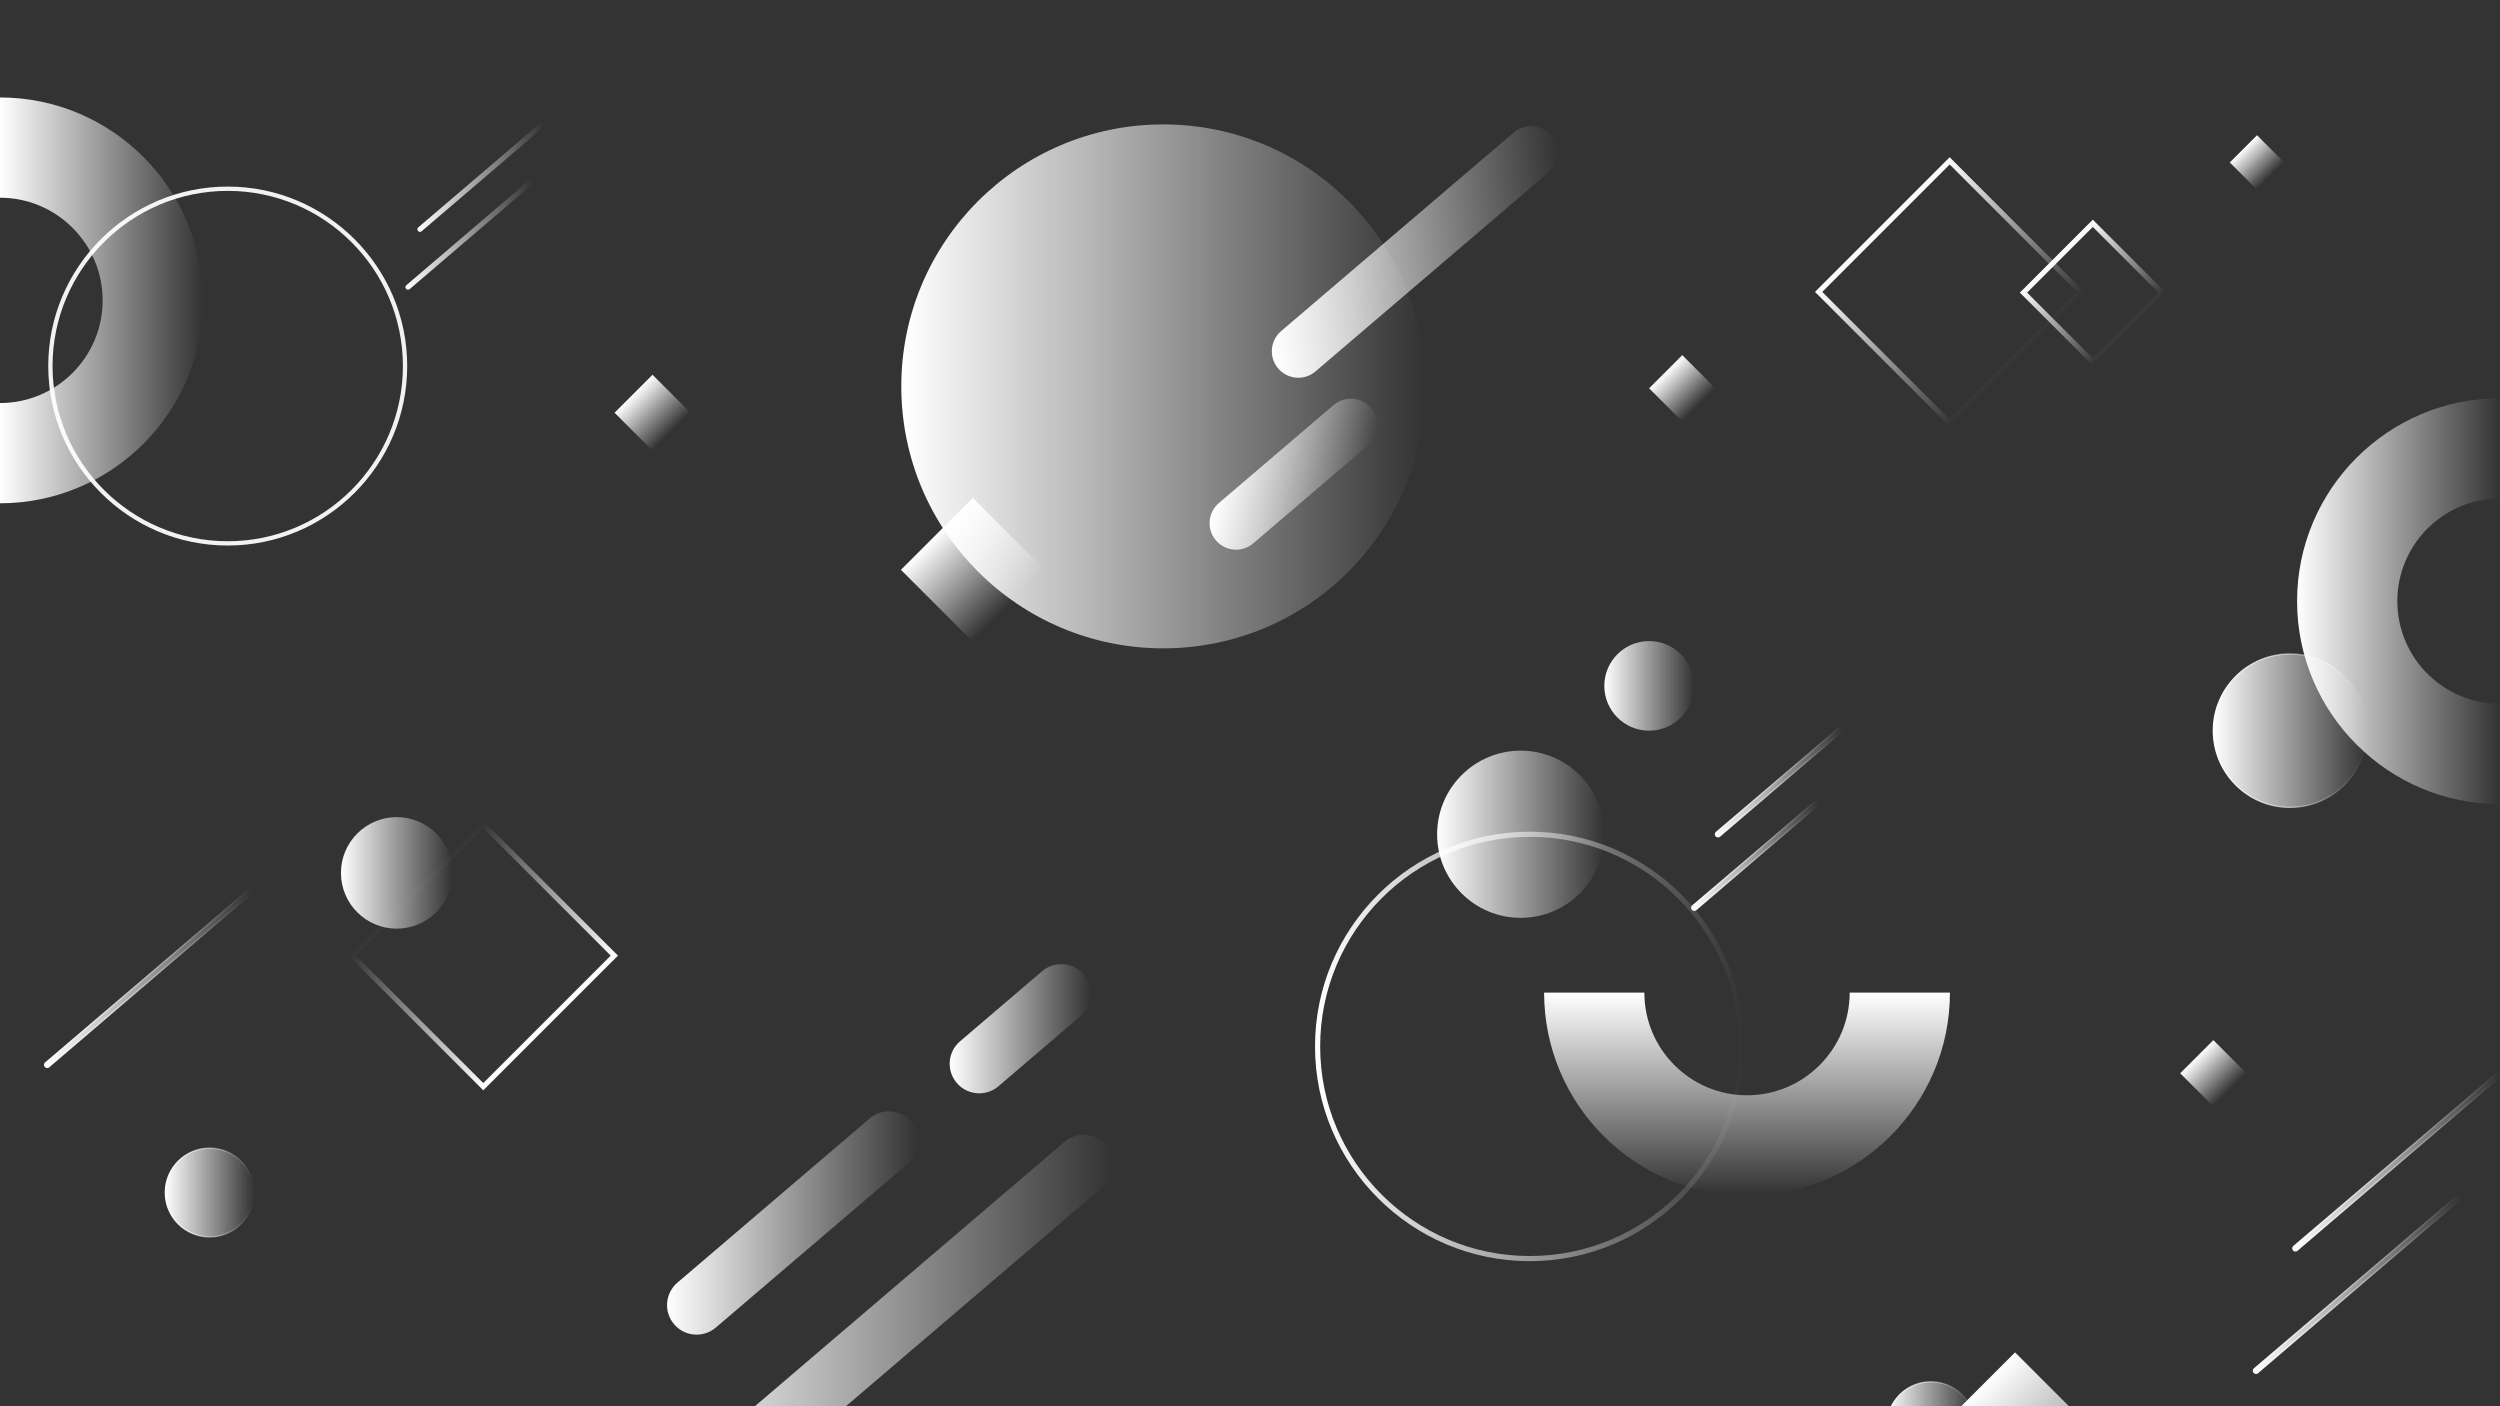
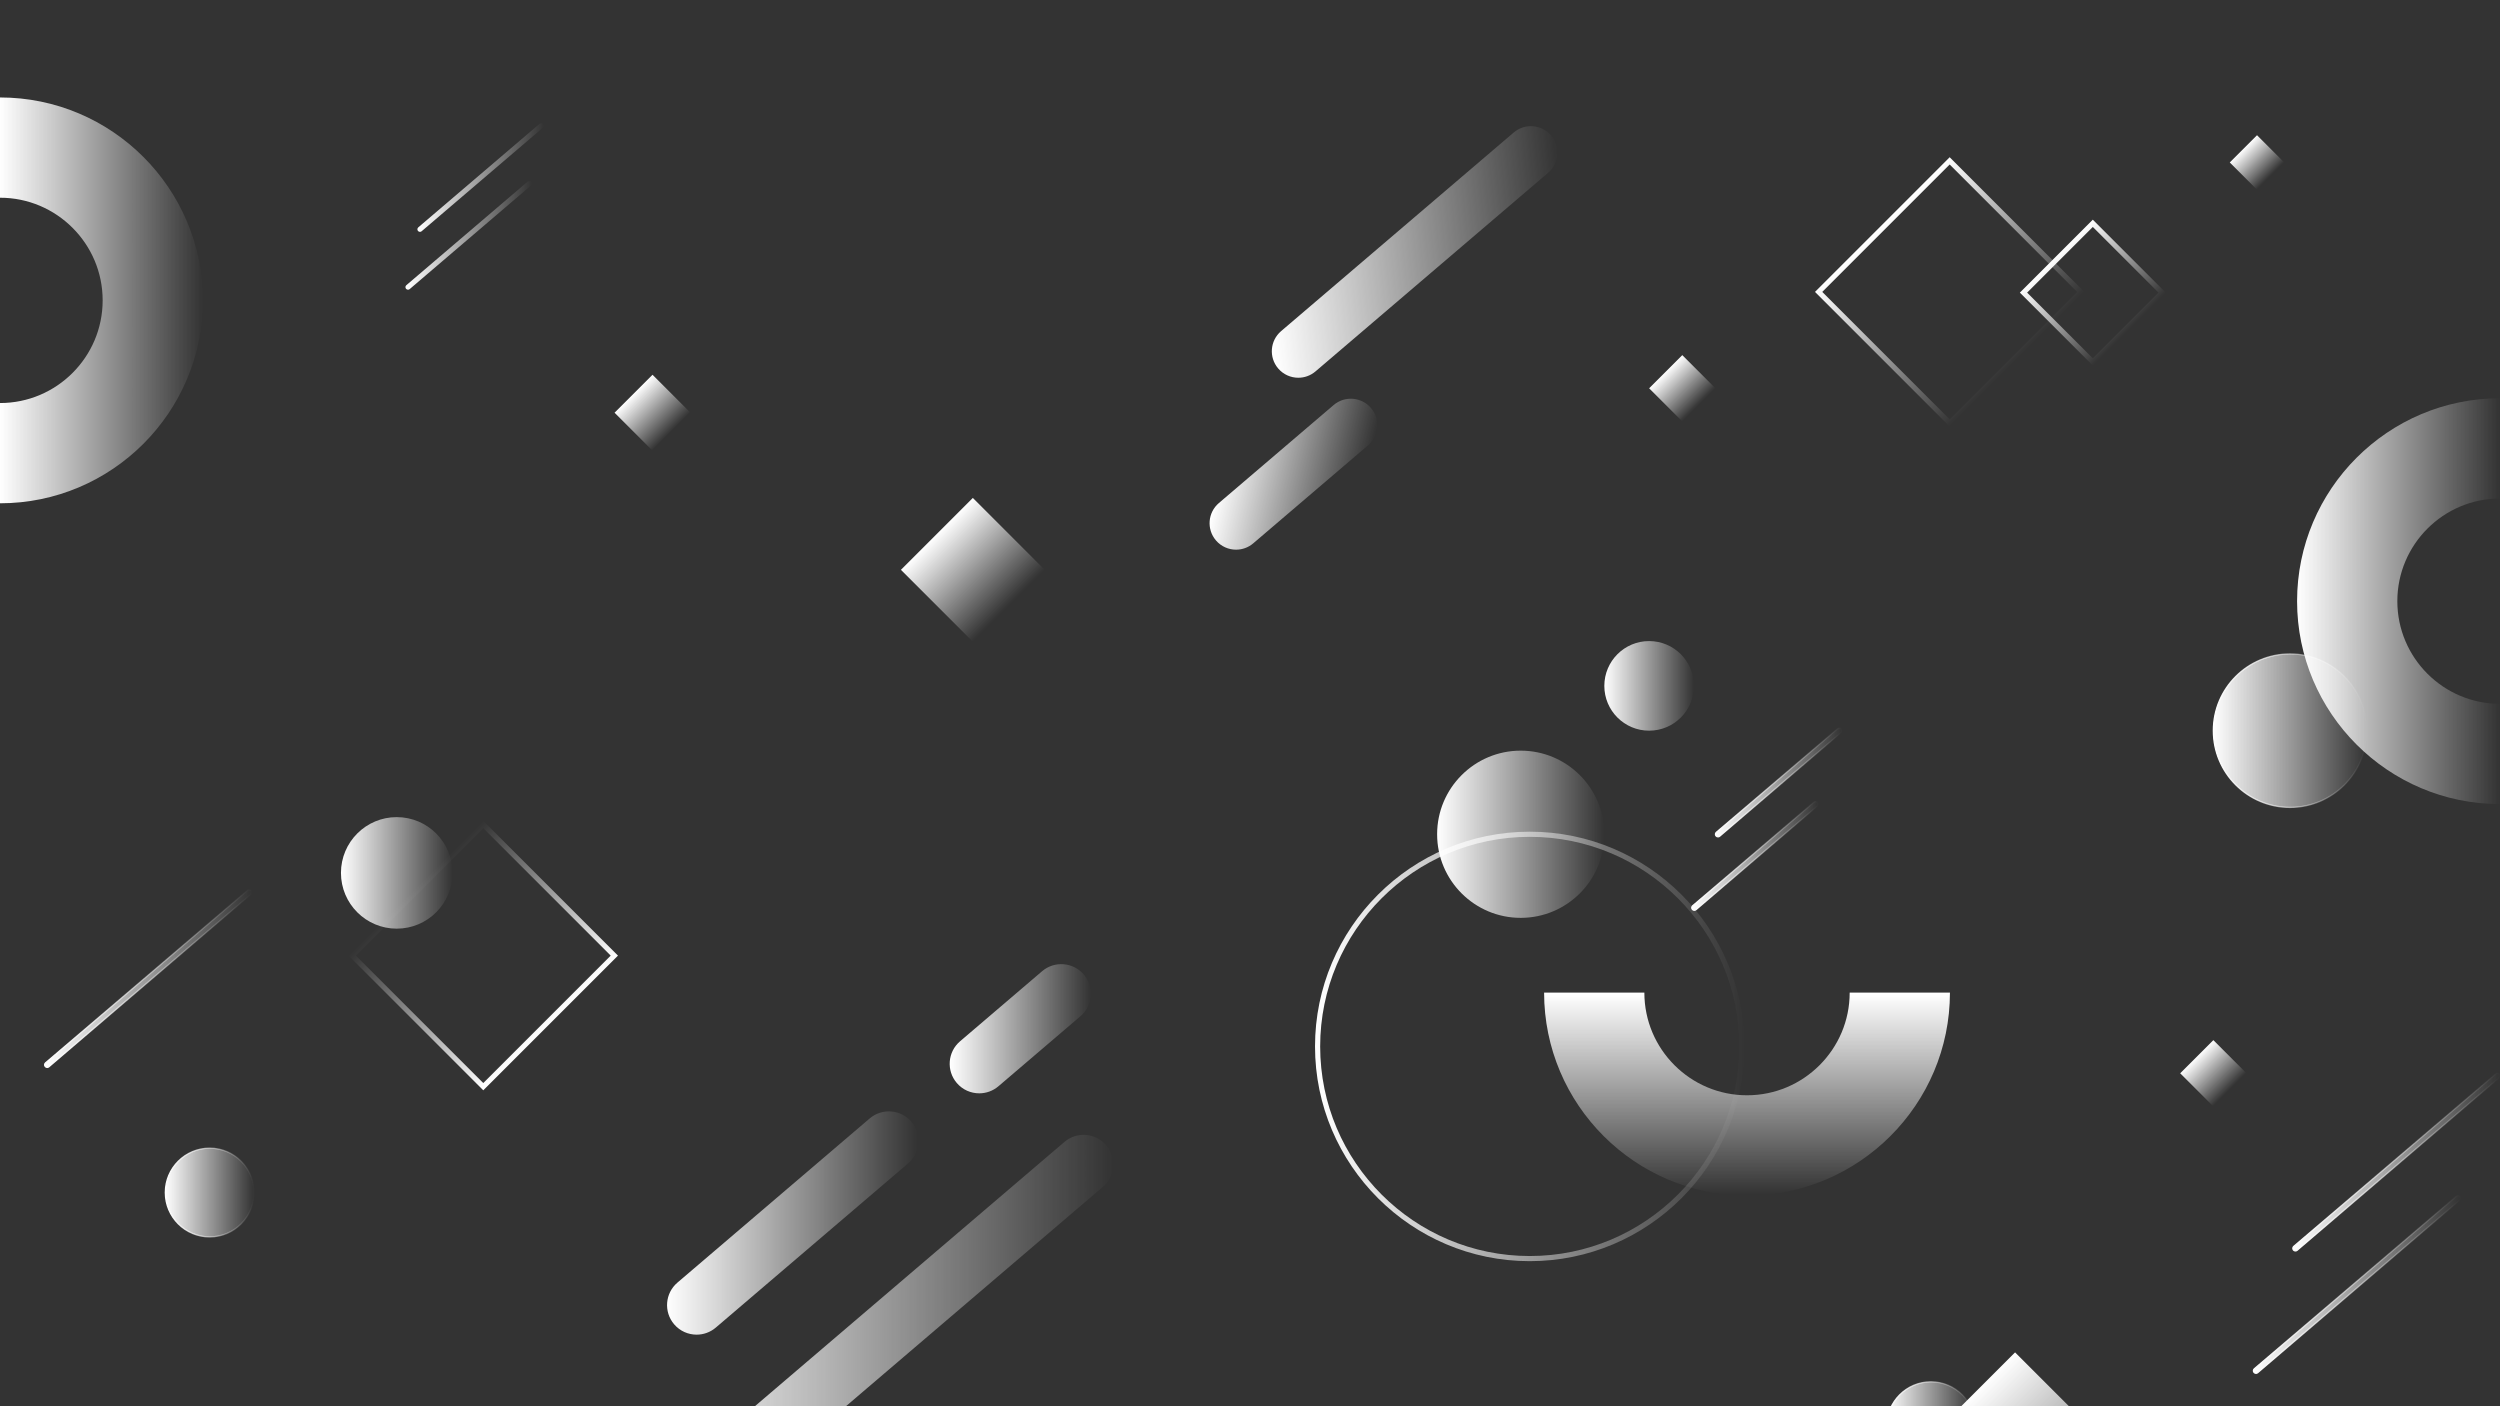
<svg xmlns="http://www.w3.org/2000/svg" version="1.1" id="katman_1" x="0px" y="0px" width="1920px" height="1080px" viewBox="0 0 1920 1080" enable-background="new 0 0 1920 1080" xml:space="preserve">
  <rect x="0" y="0" width="1920" height="1080" fill="#333333" stroke="none" />
  <linearGradient id="SVGID_1_" gradientUnits="userSpaceOnUse" x1="692.189" y1="296.734" x2="1094.583" y2="296.734">
    <stop offset="0.006" style="stop-color:#FFFFFF" />
    <stop offset="1" style="stop-color:#FFFFFF;stop-opacity:0" />
  </linearGradient>
-   <circle fill="url(#SVGID_1_)" cx="893.386" cy="296.734" r="201.197" />
  <linearGradient id="SVGID_2_" gradientUnits="userSpaceOnUse" x1="1232.128" y1="526.752" x2="1300.94" y2="526.752">
    <stop offset="0" style="stop-color:#FFFFFF" />
    <stop offset="1" style="stop-color:#FFFFFF;stop-opacity:0" />
  </linearGradient>
  <circle fill="url(#SVGID_2_)" cx="1266.534" cy="526.752" r="34.406" />
  <linearGradient id="SVGID_3_" gradientUnits="userSpaceOnUse" x1="1103.717" y1="640.711" x2="1232.128" y2="640.711">
    <stop offset="0" style="stop-color:#FFFFFF" />
    <stop offset="1" style="stop-color:#FFFFFF;stop-opacity:0" />
  </linearGradient>
  <circle fill="url(#SVGID_3_)" cx="1167.922" cy="640.71" r="64.206" />
  <linearGradient id="SVGID_4_" gradientUnits="userSpaceOnUse" x1="1764.158" y1="461.701" x2="1920" y2="461.701">
    <stop offset="0" style="stop-color:#FFFFFF" />
    <stop offset="1" style="stop-color:#FFFFFF;stop-opacity:0" />
  </linearGradient>
  <path fill="url(#SVGID_4_)" d="M1920,617.543c-85.932,0-155.842-69.911-155.842-155.844c0-85.932,69.91-155.841,155.842-155.841  v76.998c-43.474,0-78.842,35.369-78.842,78.843c0,43.475,35.368,78.846,78.842,78.846V617.543z" />
  <linearGradient id="SVGID_5_" gradientUnits="userSpaceOnUse" x1="872.108" y1="430.279" x2="961.687" y2="430.279" gradientTransform="matrix(1.323 -0.276 -0.276 1.236 -101.158 85.639)">
    <stop offset="0.006" style="stop-color:#FFFFFF" />
    <stop offset="1" style="stop-color:#FFFFFF;stop-opacity:0" />
  </linearGradient>
  <path fill="url(#SVGID_5_)" d="M949.311,422.15c-5.746,0-11.455-2.42-15.479-7.133c-7.295-8.544-6.282-21.384,2.261-28.678  l88.14-75.257c8.543-7.296,21.383-6.285,28.678,2.26c7.296,8.544,6.282,21.384-2.261,28.678l-88.14,75.257  C958.679,420.549,953.982,422.15,949.311,422.15z" />
  <linearGradient id="SVGID_6_" gradientUnits="userSpaceOnUse" x1="1019.677" y1="135.131" x2="1289.12" y2="135.131" gradientTransform="matrix(0.886 0.098 0.098 0.917 50.887 -43.145)">
    <stop offset="0.006" style="stop-color:#FFFFFF" />
    <stop offset="1" style="stop-color:#FFFFFF;stop-opacity:0" />
  </linearGradient>
  <path fill="url(#SVGID_6_)" d="M997.114,290.106c-5.746,0-11.455-2.421-15.479-7.134c-7.295-8.544-6.283-21.383,2.261-28.677  l178.638-152.527c8.543-7.295,21.385-6.281,28.678,2.261c7.296,8.544,6.283,21.383-2.261,28.677l-178.638,152.527  C1006.483,288.505,1001.788,290.106,997.114,290.106z" />
  <linearGradient id="SVGID_7_" gradientUnits="userSpaceOnUse" x1="1299.287" y1="657.381" x2="1396.353" y2="657.381">
    <stop offset="0.006" style="stop-color:#FFFFFF" />
    <stop offset="1" style="stop-color:#FFFFFF;stop-opacity:0" />
  </linearGradient>
  <linearGradient id="SVGID_8_" gradientUnits="userSpaceOnUse" x1="1298.787" y1="657.381" x2="1396.853" y2="657.381">
    <stop offset="0.006" style="stop-color:#FFFFFF" />
    <stop offset="1" style="stop-color:#FFFFFF;stop-opacity:0" />
  </linearGradient>
  <path fill="url(#SVGID_7_)" stroke="url(#SVGID_8_)" stroke-miterlimit="10" d="M1301.262,699.108c-0.559,0-1.112-0.235-1.502-0.691  c-0.707-0.829-0.61-2.076,0.22-2.784l93.118-79.507c0.827-0.708,2.069-0.61,2.784,0.219c0.705,0.83,0.608,2.076-0.221,2.783  l-93.119,79.509C1302.17,698.953,1301.717,699.108,1301.262,699.108z" />
  <linearGradient id="SVGID_9_" gradientUnits="userSpaceOnUse" x1="1317.467" y1="600.957" x2="1414.532" y2="600.957">
    <stop offset="0.006" style="stop-color:#FFFFFF" />
    <stop offset="1" style="stop-color:#FFFFFF;stop-opacity:0" />
  </linearGradient>
  <linearGradient id="SVGID_10_" gradientUnits="userSpaceOnUse" x1="1316.967" y1="600.957" x2="1415.032" y2="600.957">
    <stop offset="0.006" style="stop-color:#FFFFFF" />
    <stop offset="1" style="stop-color:#FFFFFF;stop-opacity:0" />
  </linearGradient>
  <path fill="url(#SVGID_9_)" stroke="url(#SVGID_10_)" stroke-miterlimit="10" d="M1319.441,642.686c-0.557,0-1.11-0.236-1.502-0.693  c-0.709-0.828-0.609-2.074,0.22-2.783l93.116-79.506c0.828-0.708,2.072-0.612,2.785,0.218c0.707,0.83,0.607,2.076-0.22,2.783  l-93.116,79.507C1320.352,642.528,1319.896,642.686,1319.441,642.686z" />
  <linearGradient id="SVGID_11_" gradientUnits="userSpaceOnUse" x1="311.378" y1="180.778" x2="408.444" y2="180.778">
    <stop offset="0.006" style="stop-color:#FFFFFF" />
    <stop offset="1" style="stop-color:#FFFFFF;stop-opacity:0" />
  </linearGradient>
  <path fill="url(#SVGID_11_)" d="M313.353,222.506c-0.556,0-1.11-0.235-1.502-0.691c-0.707-0.831-0.609-2.078,0.219-2.785  l93.118-79.506c0.829-0.708,2.073-0.611,2.785,0.219c0.708,0.83,0.609,2.076-0.221,2.783l-93.117,79.509  C314.264,222.35,313.808,222.506,313.353,222.506z" />
  <linearGradient id="SVGID_12_" gradientUnits="userSpaceOnUse" x1="320.558" y1="136.355" x2="417.623" y2="136.355">
    <stop offset="0.006" style="stop-color:#FFFFFF" />
    <stop offset="1" style="stop-color:#FFFFFF;stop-opacity:0" />
  </linearGradient>
  <path fill="url(#SVGID_12_)" d="M322.532,178.082c-0.557,0-1.11-0.234-1.502-0.692c-0.707-0.828-0.608-2.075,0.22-2.783  l93.117-79.506c0.83-0.708,2.073-0.612,2.784,0.218c0.708,0.83,0.61,2.076-0.219,2.783l-93.117,79.507  C323.442,177.927,322.988,178.082,322.532,178.082z" />
  <linearGradient id="SVGID_13_" gradientUnits="userSpaceOnUse" x1="1730.625" y1="986.506" x2="1889.713" y2="986.506">
    <stop offset="0.006" style="stop-color:#FFFFFF" />
    <stop offset="1" style="stop-color:#FFFFFF;stop-opacity:0" />
  </linearGradient>
  <linearGradient id="SVGID_14_" gradientUnits="userSpaceOnUse" x1="1730.125" y1="986.506" x2="1890.213" y2="986.506">
    <stop offset="0.006" style="stop-color:#FFFFFF" />
    <stop offset="1" style="stop-color:#FFFFFF;stop-opacity:0" />
  </linearGradient>
  <path fill="url(#SVGID_13_)" stroke="url(#SVGID_14_)" stroke-miterlimit="10" d="M1732.599,1054.711  c-0.556,0-1.11-0.235-1.502-0.691c-0.706-0.828-0.608-2.075,0.22-2.784l155.141-132.462c0.828-0.705,2.071-0.612,2.781,0.221  c0.71,0.828,0.611,2.076-0.219,2.782l-155.139,132.463C1733.51,1054.557,1733.055,1054.711,1732.599,1054.711z" />
  <linearGradient id="SVGID_15_" gradientUnits="userSpaceOnUse" x1="1760.912" y1="892.504" x2="1920" y2="892.504">
    <stop offset="0.006" style="stop-color:#FFFFFF" />
    <stop offset="1" style="stop-color:#FFFFFF;stop-opacity:0" />
  </linearGradient>
  <linearGradient id="SVGID_16_" gradientUnits="userSpaceOnUse" x1="1760.412" y1="892.504" x2="1920.5" y2="892.504">
    <stop offset="0.006" style="stop-color:#FFFFFF" />
    <stop offset="1" style="stop-color:#FFFFFF;stop-opacity:0" />
  </linearGradient>
  <path fill="url(#SVGID_15_)" stroke="url(#SVGID_16_)" stroke-miterlimit="10" d="M1762.887,960.708  c-0.558,0-1.11-0.234-1.502-0.693c-0.707-0.829-0.61-2.076,0.219-2.781l155.14-132.464c0.826-0.703,2.071-0.61,2.786,0.22  c0.705,0.829,0.607,2.076-0.221,2.784l-155.14,132.464C1763.796,960.552,1763.343,960.708,1762.887,960.708z" />
  <linearGradient id="SVGID_17_" gradientUnits="userSpaceOnUse" x1="34.278" y1="751.557" x2="193.365" y2="751.557">
    <stop offset="0.006" style="stop-color:#FFFFFF" />
    <stop offset="1" style="stop-color:#FFFFFF;stop-opacity:0" />
  </linearGradient>
  <linearGradient id="SVGID_18_" gradientUnits="userSpaceOnUse" x1="33.778" y1="751.557" x2="193.865" y2="751.557">
    <stop offset="0.006" style="stop-color:#FFFFFF" />
    <stop offset="1" style="stop-color:#FFFFFF;stop-opacity:0" />
  </linearGradient>
  <path fill="url(#SVGID_17_)" stroke="url(#SVGID_18_)" stroke-miterlimit="10" d="M36.254,819.764c-0.559,0-1.111-0.237-1.503-0.694  c-0.708-0.828-0.61-2.075,0.219-2.784l155.138-132.463c0.828-0.706,2.074-0.609,2.784,0.223c0.707,0.827,0.609,2.075-0.219,2.781  L37.535,819.29C37.163,819.605,36.707,819.764,36.254,819.764z" />
  <linearGradient id="SVGID_19_" gradientUnits="userSpaceOnUse" x1="512.3" y1="939.273" x2="705.368" y2="939.273">
    <stop offset="0" style="stop-color:#FFFFFF" />
    <stop offset="0.995" style="stop-color:#FFFFFF;stop-opacity:0" />
  </linearGradient>
  <path fill="url(#SVGID_19_)" d="M535.016,1025.016c-6.414,0-12.786-2.7-17.278-7.959c-8.142-9.536-7.013-23.867,2.523-32.014  l147.66-126.075c9.538-8.14,23.867-7.012,32.01,2.524c8.14,9.536,7.01,23.866-2.526,32.011l-147.657,126.075  C545.471,1023.229,540.229,1025.016,535.016,1025.016z" />
  <linearGradient id="SVGID_20_" gradientUnits="userSpaceOnUse" x1="729.36" y1="790.073" x2="837.783" y2="790.073">
    <stop offset="0.006" style="stop-color:#FFFFFF" />
    <stop offset="1" style="stop-color:#FFFFFF;stop-opacity:0" />
  </linearGradient>
  <path fill="url(#SVGID_20_)" d="M752.076,839.68c-6.414,0-12.786-2.699-17.278-7.961c-8.142-9.536-7.011-23.864,2.525-32.01  l63.013-53.804c9.533-8.142,23.867-7.014,32.009,2.522c8.143,9.536,7.013,23.868-2.523,32.011l-63.013,53.805  C762.533,837.895,757.29,839.68,752.076,839.68z" />
  <linearGradient id="SVGID_21_" gradientUnits="userSpaceOnUse" x1="1009.937" y1="803.656" x2="1339.776" y2="803.656">
    <stop offset="0.006" style="stop-color:#FFFFFF" />
    <stop offset="1" style="stop-color:#FFFFFF;stop-opacity:0" />
  </linearGradient>
  <path fill="url(#SVGID_21_)" d="M1174.857,968.575c-90.938,0-164.921-73.985-164.921-164.92  c0-90.937,73.983-164.919,164.921-164.919c90.936,0,164.919,73.982,164.919,164.919  C1339.776,894.59,1265.793,968.575,1174.857,968.575z M1174.857,642.686c-88.761,0-160.971,72.211-160.971,160.97  c0,88.76,72.21,160.97,160.971,160.97c88.757,0,160.972-72.21,160.972-160.97C1335.829,714.896,1263.614,642.686,1174.857,642.686z" />
-   <path fill="#F2F2F2" d="M174.89,418.968c-76.003,0-137.838-61.833-137.838-137.835c0-76.003,61.834-137.838,137.838-137.838  c76.003,0,137.837,61.834,137.837,137.838C312.727,357.135,250.893,418.968,174.89,418.968z M174.89,146.596  c-74.185,0-134.537,60.352-134.537,134.537c0,74.183,60.352,134.536,134.537,134.536c74.184,0,134.536-60.353,134.536-134.536  C309.426,206.948,249.074,146.596,174.89,146.596z" />
  <linearGradient id="SVGID_22_" gradientUnits="userSpaceOnUse" x1="1250.923" y1="242.147" x2="1406.763" y2="242.147" gradientTransform="matrix(0 1 -1 0 1583.857 -488.585)">
    <stop offset="0.006" style="stop-color:#FFFFFF" />
    <stop offset="0.995" style="stop-color:#FFFFFF;stop-opacity:0" />
  </linearGradient>
  <path fill="url(#SVGID_22_)" d="M1341.71,918.178c-85.932,0-155.842-69.91-155.842-155.84h76.998  c0,43.476,35.369,78.842,78.844,78.842c43.476,0,78.845-35.366,78.845-78.842h76.998  C1497.553,848.268,1427.643,918.178,1341.71,918.178z" />
  <linearGradient id="SVGID_23_" gradientUnits="userSpaceOnUse" x1="851.814" y1="589.356" x2="929.907" y2="589.356" gradientTransform="matrix(0.707 0.707 -0.707 0.707 533.934 -609.04)">
    <stop offset="0" style="stop-color:#FFFFFF" />
    <stop offset="1" style="stop-color:#FFFFFF;stop-opacity:0" />
  </linearGradient>
  <polygon fill="url(#SVGID_23_)" points="747.128,492.841 691.909,437.621 747.128,382.402 802.348,437.621 " />
  <linearGradient id="SVGID_24_" gradientUnits="userSpaceOnUse" x1="610.982" y1="677.985" x2="652.209" y2="677.985" gradientTransform="matrix(0.707 0.707 -0.707 0.707 533.934 -609.04)">
    <stop offset="0" style="stop-color:#FFFFFF" />
    <stop offset="1" style="stop-color:#FFFFFF;stop-opacity:0" />
  </linearGradient>
  <polygon fill="url(#SVGID_24_)" points="501.132,346.115 471.98,316.965 501.132,287.813 530.283,316.965 " />
  <linearGradient id="SVGID_25_" gradientUnits="userSpaceOnUse" x1="1881.847" y1="538.298" x2="2061.8" y2="538.298" gradientTransform="matrix(0.707 0.707 -0.707 0.707 533.934 -609.04)">
    <stop offset="0" style="stop-color:#FFFFFF" />
    <stop offset="1" style="stop-color:#FFFFFF;stop-opacity:0" />
  </linearGradient>
  <polyline fill="url(#SVGID_25_)" points="1420.335,1165.866 1547.578,1038.623 1674.824,1165.866 " />
  <linearGradient id="SVGID_26_" gradientUnits="userSpaceOnUse" x1="1159.558" y1="105.487" x2="1195.574" y2="105.487" gradientTransform="matrix(0.707 0.707 -0.707 0.707 533.934 -609.04)">
    <stop offset="0" style="stop-color:#FFFFFF" />
    <stop offset="1" style="stop-color:#FFFFFF;stop-opacity:0" />
  </linearGradient>
  <polygon fill="url(#SVGID_26_)" points="1292,323.672 1266.535,298.207 1292,272.741 1317.468,298.207 " />
  <linearGradient id="SVGID_27_" gradientUnits="userSpaceOnUse" x1="1352.253" y1="-329.264" x2="1381.84" y2="-329.264" gradientTransform="matrix(0.707 0.707 -0.707 0.707 533.934 -609.04)">
    <stop offset="0" style="stop-color:#FFFFFF" />
    <stop offset="1" style="stop-color:#FFFFFF;stop-opacity:0" />
  </linearGradient>
  <polygon fill="url(#SVGID_27_)" points="1733.395,145.696 1712.475,124.776 1733.395,103.855 1754.315,124.776 " />
  <linearGradient id="SVGID_28_" gradientUnits="userSpaceOnUse" x1="1819.968" y1="189.092" x2="1855.983" y2="189.092" gradientTransform="matrix(0.707 0.707 -0.707 0.707 533.934 -609.04)">
    <stop offset="0" style="stop-color:#FFFFFF" />
    <stop offset="1" style="stop-color:#FFFFFF;stop-opacity:0" />
  </linearGradient>
  <polygon fill="url(#SVGID_28_)" points="1699.859,849.766 1674.393,824.299 1699.859,798.832 1725.326,824.299 " />
  <linearGradient id="SVGID_29_" gradientUnits="userSpaceOnUse" x1="454.379" y1="481.56" x2="510.405" y2="537.586" gradientTransform="matrix(-1 0 0 -1 2089.666 734.31)">
    <stop offset="0" style="stop-color:#FFFFFF;stop-opacity:0" />
    <stop offset="1" style="stop-color:#FFFFFF" />
  </linearGradient>
  <path fill="url(#SVGID_29_)" d="M1607.274,280.761l-56.026-56.024l56.026-56.025l56.025,56.025L1607.274,280.761z M1556.832,224.736  l50.442,50.441l50.441-50.441l-50.441-50.442L1556.832,224.736z" />
  <linearGradient id="SVGID_30_" gradientUnits="userSpaceOnUse" x1="540.586" y1="458.392" x2="644.033" y2="561.839" gradientTransform="matrix(-1 0 0 -1 2089.666 734.31)">
    <stop offset="0" style="stop-color:#FFFFFF;stop-opacity:0" />
    <stop offset="1" style="stop-color:#FFFFFF" />
  </linearGradient>
  <path fill="url(#SVGID_30_)" d="M1497.356,327.641L1393.91,224.195l103.446-103.447l103.448,103.447L1497.356,327.641z   M1399.494,224.195l97.862,97.862l97.864-97.862l-97.864-97.864L1399.494,224.195z" />
  <linearGradient id="SVGID_31_" gradientUnits="userSpaceOnUse" x1="1666.784" y1="-51.331" x2="1770.232" y2="52.117" gradientTransform="matrix(-1 0 0 -1 2089.666 734.31)">
    <stop offset="0" style="stop-color:#FFFFFF" />
    <stop offset="1" style="stop-color:#FFFFFF;stop-opacity:0" />
  </linearGradient>
  <path fill="url(#SVGID_31_)" d="M371.158,837.363L267.71,733.917l103.448-103.448l103.447,103.448L371.158,837.363z   M273.295,733.917l97.863,97.862l97.863-97.862l-97.863-97.864L273.295,733.917z" />
  <linearGradient id="SVGID_32_" gradientUnits="userSpaceOnUse" x1="1449.093" y1="1095.134" x2="1516.899" y2="1095.134">
    <stop offset="0" style="stop-color:#FFFFFF" />
    <stop offset="1" style="stop-color:#FFFFFF;stop-opacity:0" />
  </linearGradient>
  <linearGradient id="SVGID_33_" gradientUnits="userSpaceOnUse" x1="1448.593" y1="1095.134" x2="1517.399" y2="1095.134">
    <stop offset="0.006" style="stop-color:#FFFFFF" />
    <stop offset="1" style="stop-color:#FFFFFF;stop-opacity:0" />
  </linearGradient>
  <circle fill="url(#SVGID_32_)" stroke="url(#SVGID_33_)" stroke-miterlimit="10" cx="1482.996" cy="1095.132" r="33.903" />
  <linearGradient id="SVGID_34_" gradientUnits="userSpaceOnUse" x1="1699.859" y1="561.158" x2="1817.736" y2="561.158">
    <stop offset="0" style="stop-color:#FFFFFF" />
    <stop offset="1" style="stop-color:#FFFFFF;stop-opacity:0" />
  </linearGradient>
  <linearGradient id="SVGID_35_" gradientUnits="userSpaceOnUse" x1="1699.359" y1="561.158" x2="1818.236" y2="561.158">
    <stop offset="0.006" style="stop-color:#FFFFFF" />
    <stop offset="1" style="stop-color:#FFFFFF;stop-opacity:0" />
  </linearGradient>
  <circle fill="url(#SVGID_34_)" stroke="url(#SVGID_35_)" stroke-miterlimit="10" cx="1758.798" cy="561.158" r="58.938" />
  <linearGradient id="SVGID_36_" gradientUnits="userSpaceOnUse" x1="502.767" y1="1008.65" x2="854.936" y2="1008.65">
    <stop offset="0.006" style="stop-color:#FFFFFF" />
    <stop offset="1" style="stop-color:#FFFFFF;stop-opacity:0" />
  </linearGradient>
  <path fill="url(#SVGID_36_)" d="M849.498,879.519c-8.14-9.539-22.473-10.664-32.009-2.524L503.11,1145.422  c-0.121,0.103-0.225,0.22-0.343,0.324h69.897l274.311-234.217C856.51,903.388,857.641,889.055,849.498,879.519z" />
  <linearGradient id="SVGID_37_" gradientUnits="userSpaceOnUse" x1="1198.973" y1="560.219" x2="1354.814" y2="560.219" gradientTransform="matrix(-1 0 0 -1 1354.814 790.909)">
    <stop offset="0" style="stop-color:#FFFFFF;stop-opacity:0" />
    <stop offset="1" style="stop-color:#FFFFFF" />
  </linearGradient>
  <path fill="url(#SVGID_37_)" d="M0,74.848c85.931,0,155.841,69.91,155.841,155.842c0,85.933-69.911,155.843-155.841,155.843v-76.999  c43.473,0,78.844-35.37,78.844-78.844c0-43.474-35.371-78.844-78.844-78.844V74.848z" />
  <linearGradient id="SVGID_38_" gradientUnits="userSpaceOnUse" x1="261.861" y1="670.379" x2="347.522" y2="670.379">
    <stop offset="0" style="stop-color:#FFFFFF" />
    <stop offset="1" style="stop-color:#FFFFFF;stop-opacity:0" />
  </linearGradient>
  <circle fill="url(#SVGID_38_)" cx="304.691" cy="670.38" r="42.83" />
  <linearGradient id="SVGID_39_" gradientUnits="userSpaceOnUse" x1="126.983" y1="915.865" x2="195.143" y2="915.865">
    <stop offset="0" style="stop-color:#FFFFFF" />
    <stop offset="1" style="stop-color:#FFFFFF;stop-opacity:0" />
  </linearGradient>
  <linearGradient id="SVGID_40_" gradientUnits="userSpaceOnUse" x1="126.483" y1="915.865" x2="195.643" y2="915.865">
    <stop offset="0.006" style="stop-color:#FFFFFF" />
    <stop offset="1" style="stop-color:#FFFFFF;stop-opacity:0" />
  </linearGradient>
  <circle fill="url(#SVGID_39_)" stroke="url(#SVGID_40_)" stroke-miterlimit="10" cx="161.063" cy="915.866" r="34.08" />
</svg>